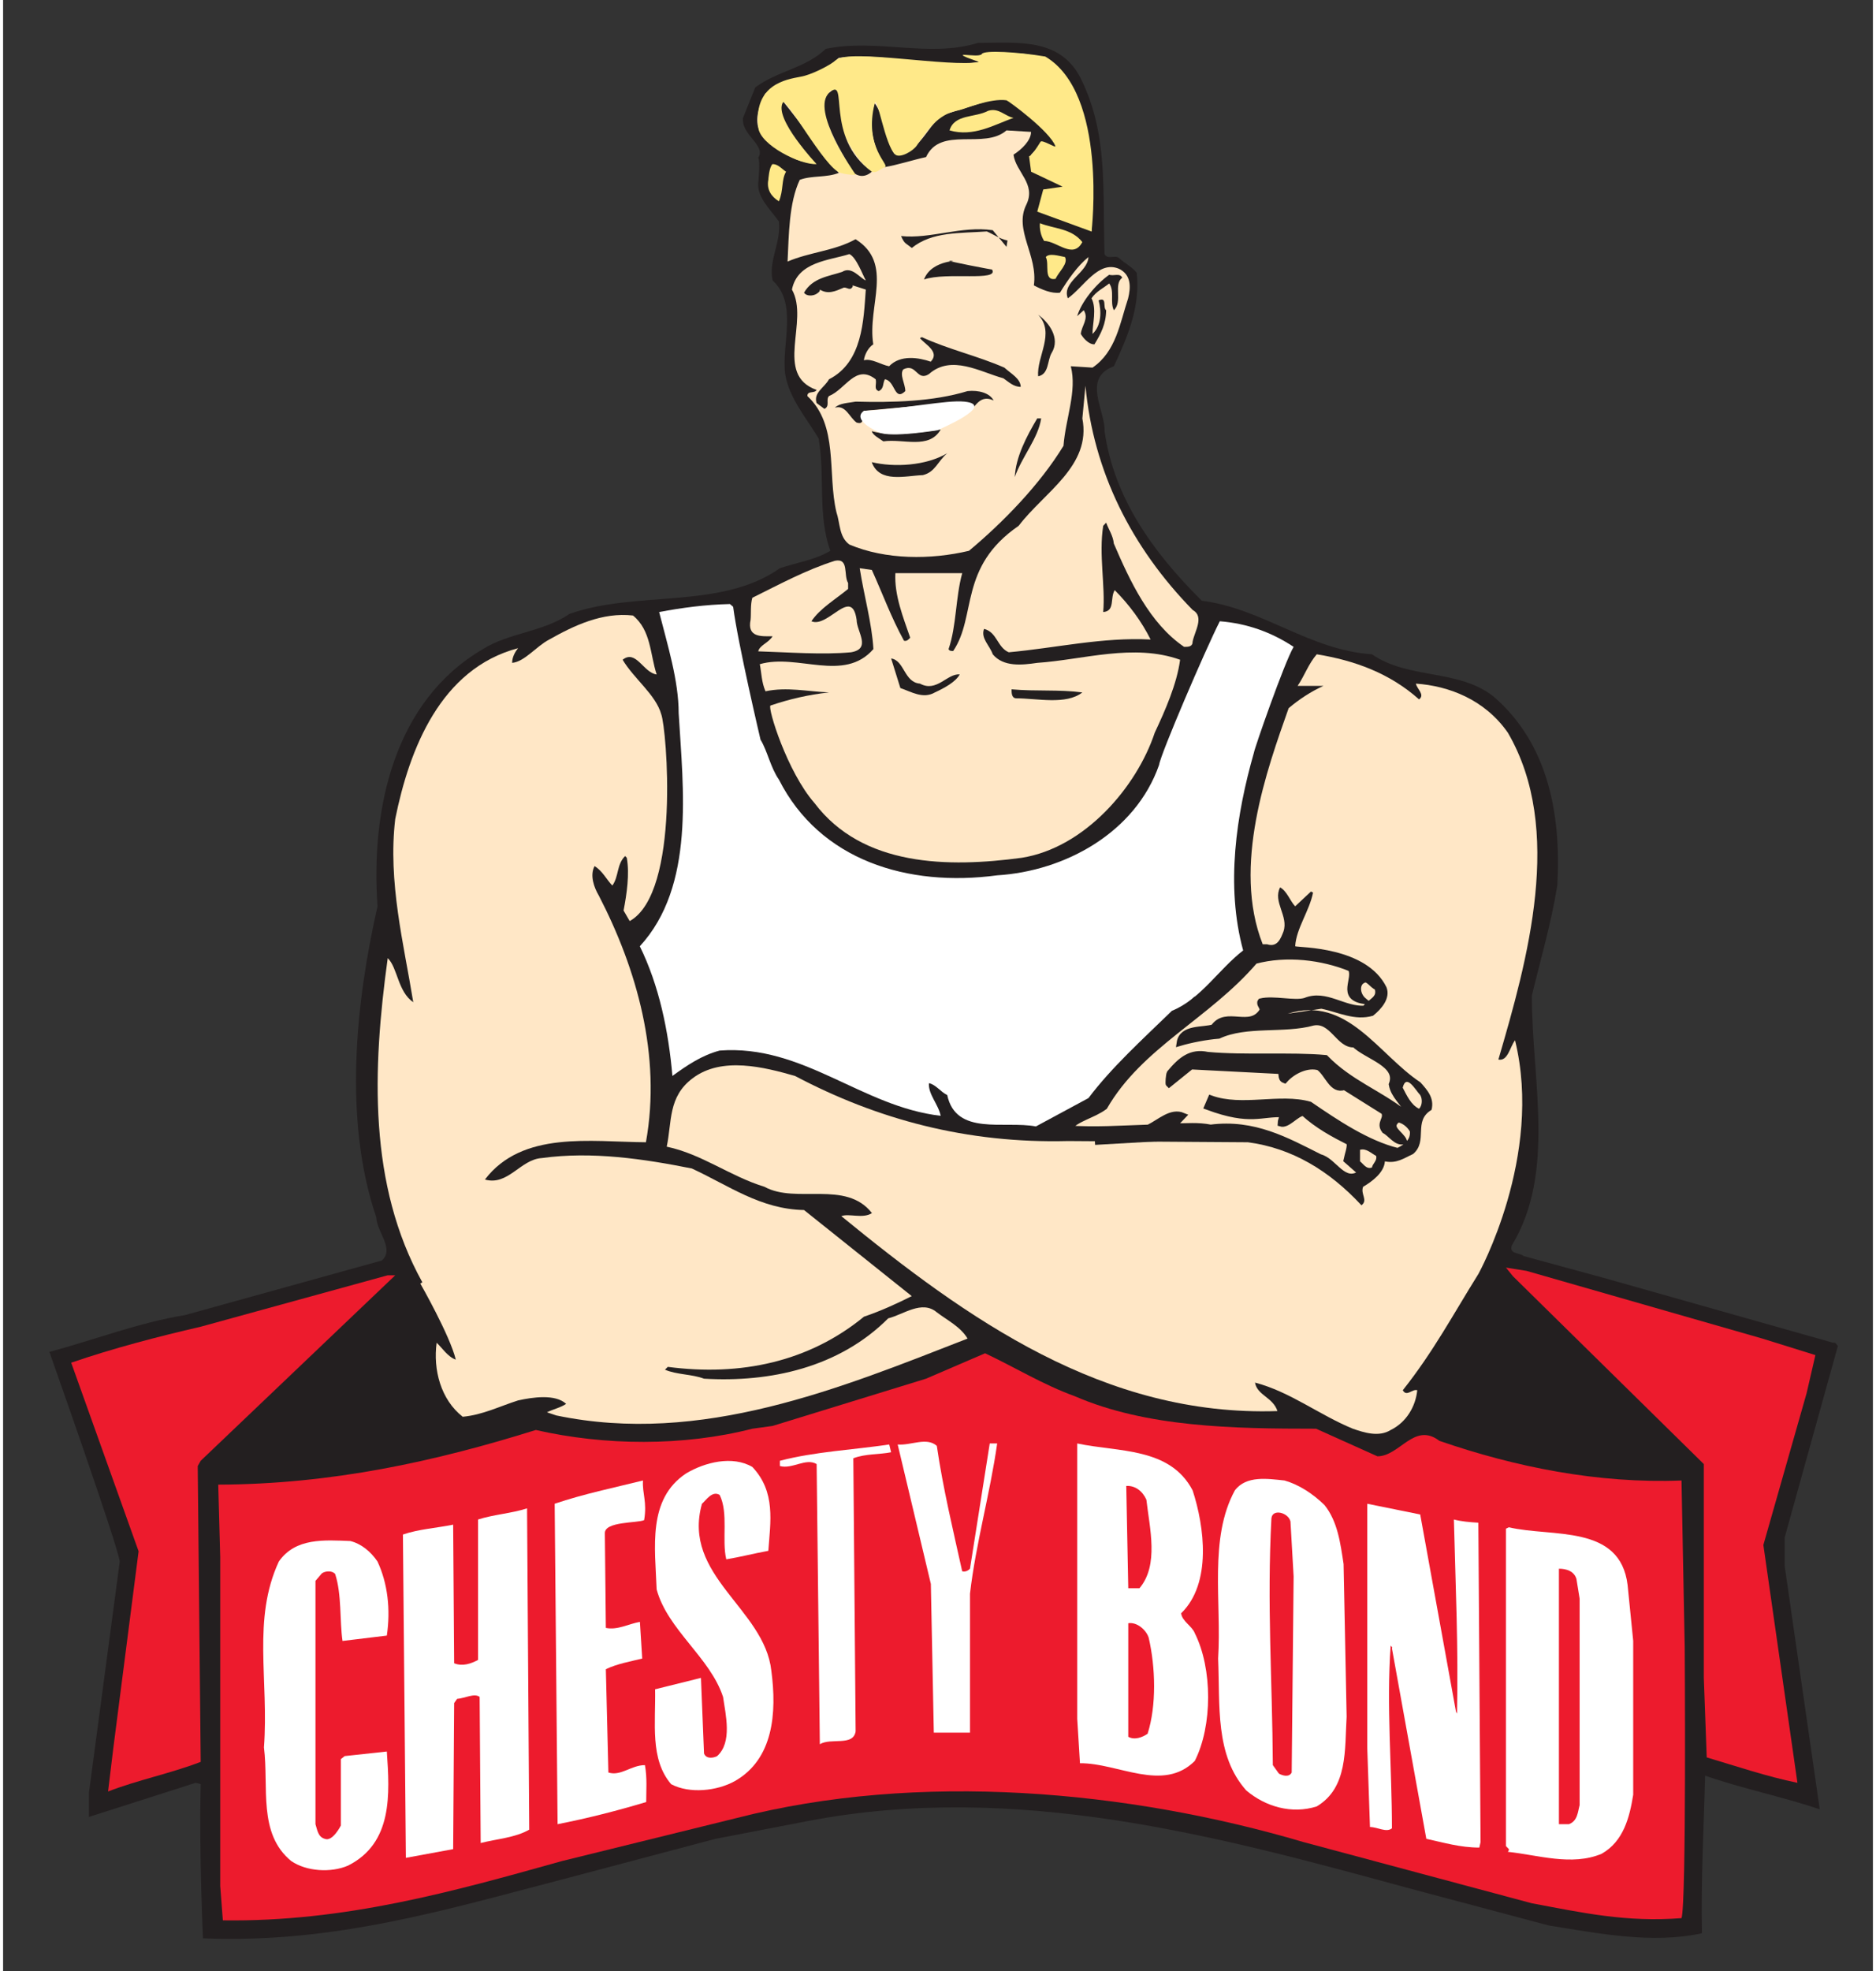
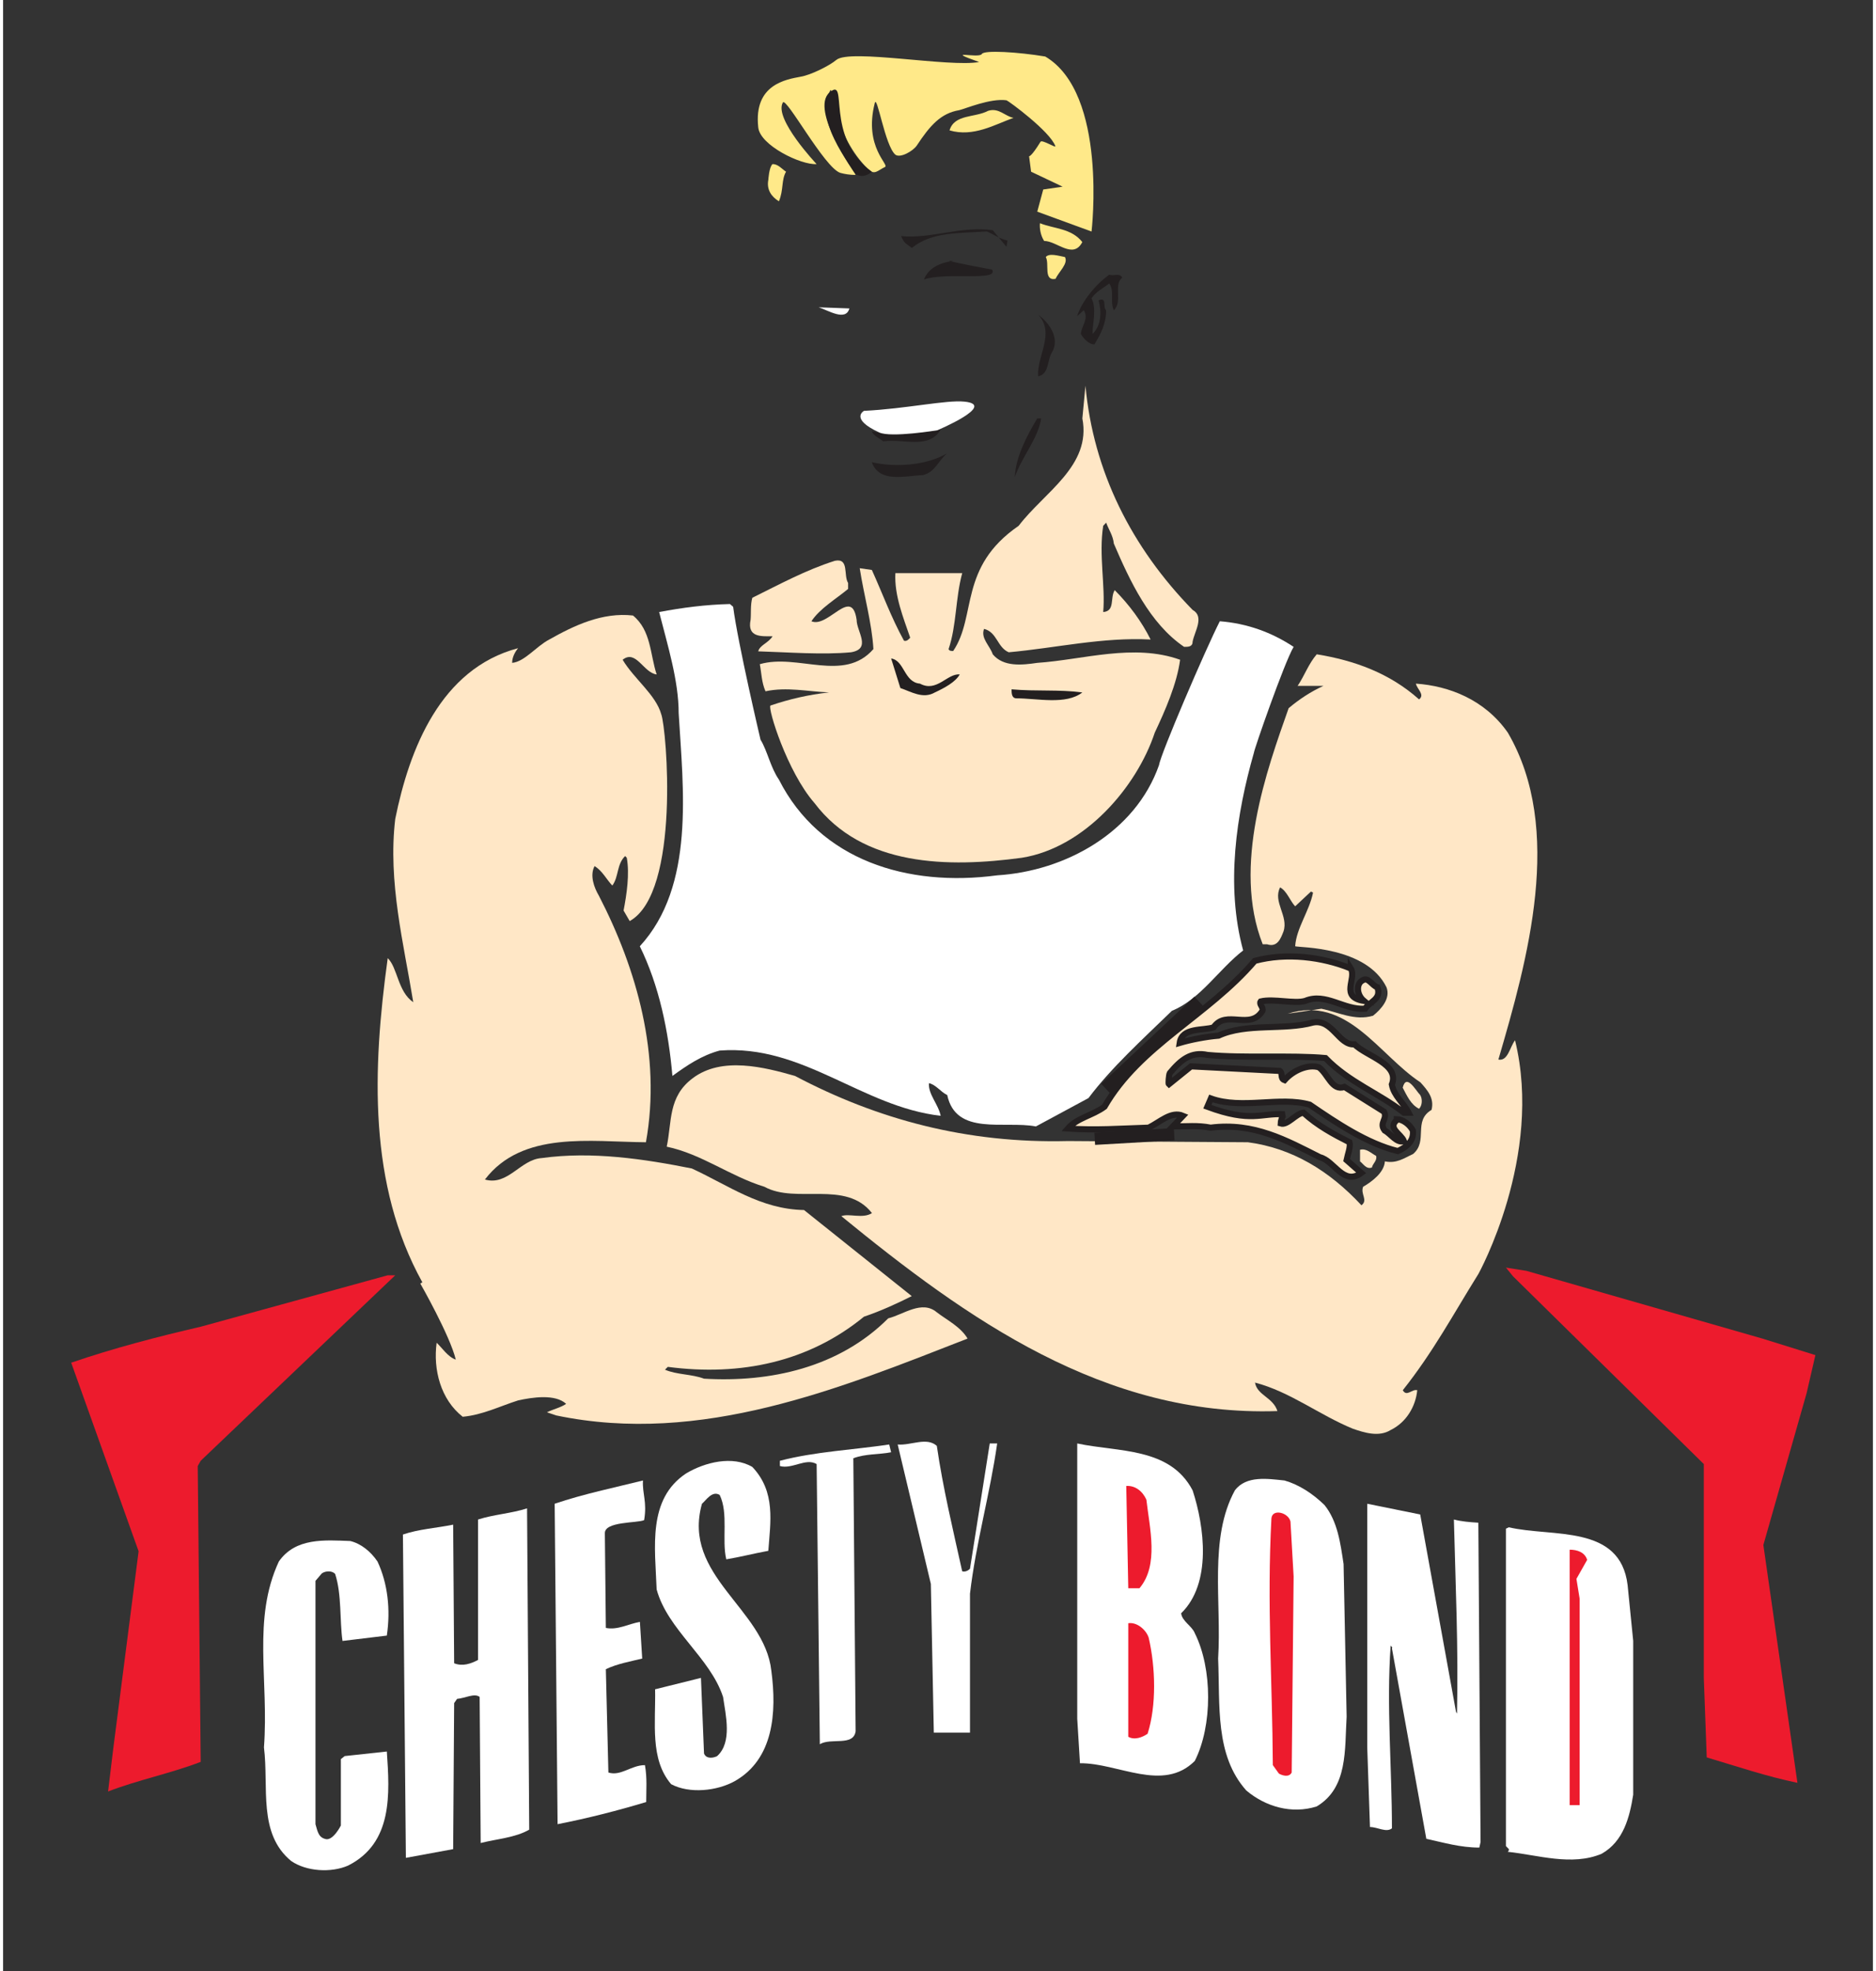
<svg xmlns="http://www.w3.org/2000/svg" enable-background="new 0 0 39.75 41.875" height="324.037" viewBox="0 0 39.75 41.875" width="308.607">
  <rect x="0" y="0" width="39.75" height="41.875" fill="#333333" stroke="none" />
  <clipPath id="a">
-     <path d="m.98.905v40.288h38.025v-40.288" />
-   </clipPath>
+     </clipPath>
  <clipPath id="b">
    <path d="m.98.905v40.288h38.025v-40.288" />
  </clipPath>
  <path clip-path="url(#a)" d="m19.934 30.519c.211.743.226 1.54.474 2.275h.03c.179-.739.275-1.521.416-2.275h.433c-.021 1.22-.431 2.46-.629 3.688l.045 3.046h-1.048l-.055-3.108c-.24-.927-.393-1.895-.695-2.801l-.632.045v5.962l-1.064.176-.062-5.957c-.244-.046-.521.052-.769.094-.066-.238 0-.486-.02-.745 1.138-.271 2.355-.369 3.576-.4" fill="#fff" />
  <path clip-path="url(#a)" d="m22.912 1.67c.576 1.17.461 2.314.503 3.728.063.127.229.01.308.085.129.116.278.188.377.313.08.733-.203 1.375-.486 1.985-.687.256-.178.948-.198 1.38.198 1.404 1.013 2.558 2.067 3.602 1.3.165 2.281 1.047 3.617 1.138.772.537 1.84.306 2.586.898 1.16.996 1.439 2.504 1.355 4.007-.13.812-.355 1.568-.542 2.35 0 1.792.515 3.755-.426 5.305-.056.191.151.144.25.224l1.807.493 4.771 1.349c.061-.014.067.033.104.069l-1.131 4.069v.605l.745 5.169c-.803-.269-1.654-.441-2.436-.714-.029 1.147-.09 2.167-.068 3.348-1.068.233-2.213 0-3.256-.165l-3.041-.809c-3.987-1.087-8.293-2.259-12.72-1.408l-1.954.376-3.197.847c-2.49.644-4.887 1.383-7.698 1.267 0 0-.085-1.811-.048-3.276-.035-.012-.108-.028-.108-.028l-2.268.725v-.514l.655-4.912c-.038-.335-1.472-4.386-1.472-4.386 0-.039-.027-.053-.028-.066.958-.257 1.92-.629 2.883-.783l4.189-1.161c.274-.252-.106-.597-.12-.922-.698-2.054-.439-4.551.028-6.603-.147-2.064.35-4.358 2.235-5.461.56-.354 1.279-.363 1.843-.75 1.417-.506 3.22-.086 4.476-.972.356-.12.752-.177 1.072-.37-.272-.754-.111-1.566-.248-2.387-.272-.447-.631-.864-.712-1.368-.084-.631.277-1.492-.268-1.989-.09-.433.184-.796.135-1.252-.177-.249-.462-.508-.44-.815 0 0 .049-.482 0-.539.175-.266-.37-.487-.323-.848l.26-.647c.473-.353 1.067-.404 1.499-.819 1.078-.226 2.195.195 3.236-.127.836 0 1.744-.12 2.187.759" fill="#231f20" />
  <path d="m37.4 28.439 1.127.351-.187.81-.919 3.224.724 5.053c-.656-.135-1.289-.35-1.928-.54l-.062-1.69v-4.542l-4.055-3.988-.151-.186.438.07z" fill="#ed1b2d" />
  <path d="m2.344 37.136.537-4.178-1.433-4.007c.896-.307 1.843-.554 2.753-.764l3.976-1.093h.16l-4.136 3.941-.063.112.063 6.285c-.65.249-1.336.384-1.969.629z" fill="#ed1b2d" />
-   <path d="m22.782 29.663c1.526.661 3.368.691 5.131.691l1.303.586c.478 0 .782-.737 1.319-.328 1.605.554 3.367.912 5.146.842l.068 3.535s.038 5.466-.068 5.763c-1.175.093-2.117-.117-3.183-.316l-4.854-1.3c-3.707-1.096-8.174-1.511-12.069-.506l-3.689.908c-2.313.647-4.624 1.298-7.214 1.261l-.056-.731v-6.991l-.042-1.535c2.411-.008 4.614-.492 6.751-1.161 1.468.334 3.134.349 4.603-.027l.43-.059 3.263-1.004 1.255-.54c.649.307 1.235.669 1.906.912" fill="#ed1b2d" />
  <g fill="#fff">
    <path d="m19.85 30.719c.131.903.348 1.797.539 2.663.049.017.115 0 .166-.054l.42-2.661h.158c-.152 1.072-.453 2.118-.578 3.191v2.953h-.769l-.063-3.16-.705-2.962c.279.026.616-.166.832.03" />
    <path d="m18.878 30.854c-.249.051-.542.028-.803.128l.049 5.801c-.049.325-.524.13-.761.274l-.068-5.952c-.229-.137-.518.114-.781.042v-.112c.752-.196 1.561-.232 2.324-.346z" />
    <path d="m25.273 31.976c.055.642.242 1.516-.404 1.921-.1.117-.365 0-.314.215.836.484.961 1.432.879 2.317-.062.289-.154.587-.451.758-.678.201-1.301-.148-1.973-.157l-.066-6.048.041-.156c.845.176 2.014.114 2.288 1.15" />
    <path d="m15.891 31.325c.245.339.316.753.292 1.223-.227.08-.521.097-.695.054-.058-.447.147-1.013-.23-1.34-.147-.017-.276.021-.401.082-.334.396-.14 1.027-.153 1.521.329.921 1.286 1.58 1.479 2.559.129.749-.021 1.464-.608 1.927-.362.134-.84.374-1.253.15-.323-.403-.393-.964-.316-1.507.245-.03.488-.198.698-.105.049.566-.147 1.141.197 1.572.228.04.459-.029.57-.253.496-1.577-.8-2.496-1.416-3.688-.161-.8-.084-1.714.649-2.176.355-.082.858-.342 1.187-.019" />
    <path d="m28.154 32.351c.365 1.29.213 2.831.244 4.232-.062.525-.049 1.159-.6 1.394-.542.021-1.128-.11-1.456-.613-.317-.544-.323-1.233-.356-1.901-.027-1.203-.129-2.526.228-3.601.216-.304.568-.37.908-.292.398.094.823.387 1.032.781" />
    <path d="m13.484 31.82-.784.156c-.053.916-.053 1.921 0 2.792.238.056.471-.083.718-.13v.156l-.683.164-.035 2.919c.238-.024.538-.08.784-.196.032.044.082.085.057.135l-.057.061-1.537.368-.061-6.199.061-.07c.532-.066 1.028-.219 1.537-.34z" />
    <path d="m30.939 37.658c-.013.053.035.084.065.121h.096v-1.89l-.095-3.411h.195l.054 1.042v5.236c-.279.028-.587-.082-.891-.126l-.928-5.338c-.043-.022-.063-.074-.127-.063l-.062.099c.082 1.63.082 3.32.126 5.051h-.183l-.071-4.267.048-2.002.867.173z" />
    <path d="m11.073 38.439c-.248.123-.516.152-.767.229-.028-1.043-.049-2.171-.063-3.137-.242-.068-.489.074-.74.116l-.046 3.197-.737.137-.069-6.27.764-.135.042 2.955c.262.045.513-.098.771-.13l.015-3.009c.259-.063.51-.142.764-.153z" />
    <path d="m34.195 33.204c.199.361.277.777.291 1.229l-.035 3.655c-.074.319-.202.655-.527.852-.554.179-1.211.072-1.759-.021l-.065-3.542v-2.732c.712.14 1.629-.097 2.095.559" />
    <path d="m7.688 33.055c.272.327.377.749.335 1.22-.21.083-.453.083-.695.121-.112-.499.165-1.192-.323-1.48-.201-.037-.364.076-.454.2l-.089.376.089 5.489c.09.111.159.24.316.24.186 0 .327-.139.395-.281l-.02-.021.069-.075.022-1.383.719-.087c.062.714-.106 1.438-.741 1.782-.376.149-.9.149-1.187-.13-.578-.791-.425-1.901-.451-2.932.06-1.104-.212-2.35.607-3.115.396-.155 1.048-.239 1.408.076" />
    <path d="m24.305 34.145c.45.69.299 1.707.25 2.534-.051.155-.16.337-.326.378l-.437-.027-.026-3.067c.201.018.39.077.539.182" />
    <path d="m15.52 12.891c.101.782.582 2.824.582 2.824.147.238.21.587.391.848.87 1.715 2.734 2.29 4.64 2.034 1.441-.089 2.938-.906 3.442-2.346.028-.221.989-2.461 1.291-3.052.579.046 1.097.232 1.569.544-.201.34-.844 2.192-.844 2.248-.375 1.312-.605 2.823-.229 4.202-.523.405-.907 1.037-1.514 1.282-.633.614-1.281 1.2-1.775 1.855l-1.117.602c-.671-.128-1.698.209-1.885-.667-.139-.065-.243-.224-.389-.252-.017.237.2.446.25.693-1.682-.193-2.92-1.521-4.7-1.386-.383.103-.691.313-1.003.539-.084-.959-.282-1.917-.693-2.755 1.179-1.281.921-3.346.826-4.951 0-.694-.237-1.448-.415-2.15.496-.093.98-.157 1.504-.17z" />
  </g>
  <path d="m25.288 12.958c.258.143.04.459 0 .673 0 .112-.093.112-.181.112-.733-.498-1.152-1.399-1.494-2.194-.016-.171-.114-.305-.163-.445l-.063.067c-.097.612.049 1.287 0 1.832.258-.019.141-.303.245-.465.306.308.569.661.763 1.049-1.021-.054-2.02.181-3.016.271-.246-.104-.246-.427-.525-.497-.076.198.121.352.185.54.228.272.618.23.946.182.979-.066 2.048-.42 3.037-.066-.069.516-.319 1.081-.539 1.549-.383 1.155-1.49 2.445-2.826 2.658-1.557.21-3.383.194-4.408-1.163-.583-.666-.999-2.02-.936-2.071.395-.135.807-.231 1.246-.279-.46-.019-.897-.121-1.351-.024-.084-.19-.084-.385-.121-.576.803-.234 1.788.4 2.415-.321-.033-.559-.2-1.131-.291-1.718l.258.037c.228.503.413 1.015.683 1.503.056.019.097-.025.132-.064-.145-.424-.34-.899-.315-1.371h1.421c-.144.523-.12 1.119-.29 1.613.014.041.06.041.098.041.505-.745.111-1.779 1.392-2.66.543-.714 1.55-1.273 1.354-2.281l.066-.694c.168 1.824.98 3.434 2.278 4.762" fill="#ffe7c6" />
-   <path d="m17.715 2.169c-.072.601.36.989.654 1.434-.096 0-.245.018-.343-.054-.293-.487-.76-1.017-.44-1.632.098.042.098.166.129.252" fill="#fff" />
  <path d="m17.991 6.553c-.077.283-.453.038-.653-.024z" fill="#fff" />
  <path clip-path="url(#b)" d="m11.97 26.802c-.638.159-1.11-.206-1.531-.523l.035-.127c.502.225 1 .444 1.496.65" fill="#fff" />
-   <path clip-path="url(#b)" d="m22.637 1.792c.326.416.391.978.438 1.471.104.265.048.703.064 1.038-.049-.014-.094-.041-.164-.024 0 .153.178.335.164.554v.088c-.275-.422-1.244-.102-1.029-.805.037-.009.022-.062.022-.088.181-.028.392.054.536-.06-.273-.252-.939-.124-.814-.68l.256-.265.33.179v-.086c-.455-.446-.851-1.271-1.586-.945l-.894.28c-.342.269-.515.87-1.017.814-.167-.336-.197-.764-.413-1.07-.176.475.006 1.007.216 1.356.267-.044.595-.151.875-.212.311-.669 1.232-.15 1.71-.567l.522.032c0 .181-.197.372-.373.484.051.372.485.618.275 1.057-.275.544.249 1.079.158 1.72.168.089.377.179.555.155.168-.275.377-.573.605-.757-.014.335-.574.528-.438.877.338-.236.648-.813 1.086-.628.268.128.252.4.196.628-.173.519-.255 1.132-.757 1.472l-.462-.029c.137.528-.112 1.116-.155 1.69-.5.82-1.277 1.62-2.009 2.231-.812.193-1.772.193-2.543-.133-.222-.163-.195-.453-.276-.69-.196-.831.054-1.838-.617-2.465 0-.122.15-.046.196-.13-.916-.325-.147-1.466-.524-2.132.119-.595.798-.618 1.221-.754.147.066.282.44.349.56-.118-.043-.298-.313-.502-.182-.291.097-.629.125-.811.442.057.083.196.07.267.024.037-.024.078-.054.069-.09.175.108.329.036.511-.042.071-.008.133.078.187-.021v-.026l.279.089c-.047.652-.067 1.543-.782 1.906-.097.179-.335.281-.264.505l.167.124c.125-.059.023-.196.097-.273.356-.144.566-.69.992-.356.028.095-.049.212.065.251.117-.052.081-.166.131-.251.222.03.197.482.434.251 0-.156-.128-.35-.042-.462.284-.14.286.267.545.1.476-.422 1.094-.043 1.582.09.113.077.215.182.369.182-.007-.177-.195-.271-.349-.409-.579-.252-1.187-.387-1.752-.647l-.042.018c.101.135.433.289.23.503-.252-.087-.646-.154-.885.097-.176-.032-.37-.172-.537-.127.018-.129.097-.273.2-.338-.132-.823.447-1.717-.377-2.234-.44.247-.977.274-1.445.475.028-.563.028-1.247.259-1.736.252-.097.572-.042.831-.149-.431-.498-.782-1.024-1.192-1.526h-.063c-.063.522.473.861.67 1.304-.442.013-.852-.416-1.131-.75-.063-.251.049-.492.154-.713.256-.102.472-.317.758-.317-.025.019-.046.034-.027.057.285-.038.572-.284.831-.498 1.024-.125 1.981.247 2.98.089-.042-.103-.194-.066-.286-.115.744-.041 1.797-.314 2.176.589" fill="#ffe7c6" />
  <path d="m16.645 3.648c-.103.173-.05.39-.152.629-.161-.098-.265-.251-.225-.456 0 0 .015-.272.09-.335.12 0 .198.105.287.162" fill="#ffe989" />
  <path d="m22.943 5.143c-.197.375-.539-.024-.812-.024-.077-.12-.099-.271-.089-.377.301.121.669.106.901.401" fill="#ffe989" />
  <path d="m21.331 5.245.021-.135c-.168-.037-.295-.13-.439-.193-.575.042-1.162 0-1.595.351-.137-.111-.153-.083-.228-.253.615.067 1.285-.221 1.949-.124z" fill="#231f20" />
  <path d="m22.574 5.461c.076.14-.135.315-.199.463-.266.052-.126-.323-.209-.463.072-.09.273-.025.408 0" fill="#ffe989" />
  <path d="m23.792 5.901c-.194.136.015.512-.179.69-.086-.178.019-.403-.098-.569-.129.103-.274.166-.377.316.116.215.021.544.021.757.193-.179.193-.486.13-.714.188-.08.083.148.16.21 0 .283-.112.504-.249.725-.127 0-.238-.135-.289-.221.015-.175.178-.323.062-.504l-.14.127c.092-.305.386-.67.681-.88.099.031.23-.044.278.063" fill="#231f20" />
  <path d="m19.577 5.938c.173-.455.86-.378.536-.4-.063.007.963.204.91.187.161.264-.962.046-1.446.213" fill="#231f20" />
  <path d="m22.291 7.498c-.096.163-.053.449-.286.497-.039-.418.37-.917 0-1.308.218.156.481.494.286.811" fill="#231f20" />
-   <path d="m21.057 8.508c-.344-.158-.399.232-.649.335-.033-.08.056-.182.03-.31-.666.063-1.419.128-2.137.196-.079.062.053.312-.156.249-.154-.11-.231-.382-.461-.317.099-.098.28-.098.44-.128.781.021 1.647 0 2.38-.224.237-.025.471.041.553.199" fill="#231f20" />
  <path d="m22.068 8.89c-.063.425-.412.815-.56 1.246.017-.419.247-.861.476-1.246z" fill="#231f20" />
  <path d="m19.932 9.126c-.248.429-.793.189-1.219.251-.084-.062-.224-.13-.245-.216.475.129 1.003.021 1.464-.035" fill="#231f20" />
  <path d="m20.072 9.629c-.203.168-.252.4-.518.465-.375.014-.926.176-1.087-.275.476.113 1.151.079 1.605-.19" fill="#231f20" />
  <path d="m17.964 12.386v.126c-.265.22-.601.416-.78.687.354.153.858-.75.961-.031 0 .249.323.616-.119.69-.607.057-1.319 0-1.973-.02.033-.133.215-.175.305-.32-.235 0-.545.03-.467-.35.013-.124-.007-.322.037-.468.584-.288 1.138-.591 1.756-.786.307-.061.177.307.28.472" fill="#ffe7c6" />
  <path d="m13.894 14.329c-.279-.033-.439-.539-.723-.312.241.405.705.742.821 1.159.113.296.414 3.788-.671 4.393l-.13-.224c.068-.353.13-.782.068-1.121l-.035-.037c-.182.177-.133.44-.272.627-.119-.12-.21-.313-.378-.413-.104.196-.013.452.093.631.801 1.549 1.332 3.391.999 5.236-1.175-.008-2.627-.25-3.423.792.491.14.755-.428 1.208-.456 1.068-.148 2.177.019 3.19.221.784.361 1.461.866 2.386.883l2.29 1.829c-.304.153-.655.315-1.016.437-1.168.958-2.618 1.27-4.17 1.066l-.06.06c.251.109.57.092.83.191 1.401.083 2.868-.233 3.916-1.282.327-.082.717-.395 1.033-.128.223.17.504.306.654.558-2.708 1.056-5.66 2.276-8.744 1.633l-.198-.067c.126-.063.293-.1.408-.179-.231-.214-.715-.141-1.022-.073-.391.124-.753.308-1.177.347-.47-.368-.631-1.005-.554-1.573.114.107.24.303.407.359-.125-.516-.754-1.616-.754-1.616l.043-.027c-1.148-2.07-1.064-4.512-.736-6.887.212.205.212.711.543.937-.199-1.231-.543-2.553-.383-3.895.301-1.487.964-3.191 2.611-3.627-.07.087-.126.195-.126.312.265-.024.51-.35.789-.496.53-.299 1.131-.584 1.78-.51.387.317.362.824.503 1.252" fill="#ffe7c6" />
  <path d="m19.492 14.524c.357.195.58-.222.845-.195-.091.163-.328.289-.528.382-.254.148-.512-.019-.734-.093l-.196-.628c.285.041.272.507.613.534" fill="#231f20" />
  <path d="m22.943 14.711c-.346.271-.959.125-1.412.125-.092-.009-.092-.117-.092-.191.527.047.999 0 1.504.066" fill="#231f20" />
  <path d="m30.126 23.265c.048.078.048.218-.024.291-.174-.082-.265-.291-.348-.448.078-.31.273.054.372.157" fill="#ffe7c6" />
  <path d="m29.189 24.558c.026.102-.071.158-.09.247-.121.042-.182-.079-.252-.131v-.246c.133-.037.236.074.342.13" fill="#ffe7c6" />
  <path d="m25.288 31.664c.252.77.41 1.977-.244 2.611.019.17.235.274.29.423.378.752.378 1.968 0 2.714-.677.676-1.632.041-2.441.049l-.058-.944v-5.85c.869.187 1.97.075 2.453.997" fill="#fff" />
  <path d="m15.928 31.166c.502.531.384 1.168.34 1.782-.328.061-.585.129-.894.181-.099-.418.051-.974-.14-1.368-.158-.097-.286.108-.377.188-.43 1.531 1.329 2.224 1.475 3.546.119.894.046 1.88-.777 2.346-.374.209-.962.274-1.353.065-.455-.531-.326-1.303-.341-2.016l.975-.242.065 1.606c.047.121.196.098.278.056.328-.293.181-.88.127-1.257-.273-.838-1.179-1.426-1.412-2.284-.033-.889-.2-1.92.629-2.467.397-.236.984-.383 1.405-.136" fill="#fff" />
  <path d="m24.42 31.454c.176.69.251 1.662-.066 2.314-.137.129-.363.153-.562.09-.028-1.034-.028-1.738-.069-2.781.306-.027.558.131.697.377" fill="#fff" />
  <path d="m28.092 31.976c.279.349.338.809.405 1.253l.065 3.241c-.043.699.031 1.513-.637 1.909-.531.168-1.088.005-1.496-.339-.67-.75-.556-1.806-.599-2.803.077-1.197-.201-2.554.356-3.573.242-.321.699-.247 1.056-.21.308.088.601.28.85.522" fill="#fff" />
  <path d="m13.603 31.454c-.016.285.091.452.025.842-.144.066-.844.024-.835.28l.021 2.01c.249.052.487-.088.724-.128l.049.779c-.266.066-.524.108-.773.226l.054 2.195c.265.084.483-.157.777-.157.049.278.027.518.027.784-.609.183-1.241.345-1.884.471l-.062-6.808c.618-.209 1.249-.338 1.877-.494" fill="#fff" />
  <path d="m24.305 31.862c.069.607.271 1.389-.148 1.882h-.237l-.043-2.174c.193-.012.348.113.428.292" fill="#ed1b2d" />
  <path d="m27.486 31.948.063.403-.03 5.374c-.057.196-.32.115-.455.091-.198-.091-.198-.331-.227-.512l-.064-4.593c.146-.305-.182-.863.291-1.047.179 0 .386.097.422.284" fill="#fff" />
  <path d="m30.887 36.369.021.037c.031-1.386-.03-2.701-.066-4.123.163.042.329.056.52.068l.047 6.785-.026.117c-.407 0-.756-.106-1.127-.186l-.731-4.047c.021-.031-.02-.034-.027-.062-.092 1.287.027 2.588.027 3.886-.119.096-.308-.028-.467-.028l-.058-1.691v-5.177l1.126.228z" fill="#fff" />
  <path d="m11.185 38.872c-.297.172-.683.195-1.032.284l-.022-3.104c-.111-.086-.311.028-.48.042l-.062.089-.021 3.103-1.005.185-.063-6.869c.329-.114.717-.138 1.068-.21l.021 2.945c.18.073.361.008.508-.071v-2.983c.33-.107.705-.128 1.042-.237z" fill="#fff" />
  <path d="m27.368 32.325.067 1.167-.041 4.166c-.054.108-.195.067-.272.023l-.129-.18c-.011-1.828-.127-3.407-.03-5.242.019-.213.361-.125.405.066" fill="#ed1b2d" />
  <path d="m34.535 33.675.119 1.186v3.269c-.076.474-.203.989-.67 1.254-.633.268-1.366.024-1.996-.041.007-.01.029-.027.023-.057l-.063-.065v-6.743l.063-.03c.919.217 2.366-.072 2.524 1.227" fill="#fff" />
  <path d="m7.96 33.176c.217.465.28 1.019.198 1.573l-.942.114c-.063-.43-.014-.984-.156-1.421-.055-.073-.202-.073-.284-.014l-.135.158v5.17c.038.116.051.27.198.311.166.069.342-.283.342-.283v-1.41l.081-.065.896-.097c.062.902.13 1.944-.825 2.424-.363.157-.885.125-1.209-.098-.711-.586-.472-1.561-.578-2.413.106-1.436-.252-2.725.316-3.949.354-.511.977-.456 1.519-.436.224.054.432.218.579.436" fill="#fff" />
  <path d="m33.58 33.129.062.363-.039 5.138c-.023.186-.233.214-.367.289l-.286-.047v-6.048c.239.017.497.082.63.305" fill="#fff" />
-   <path d="m33.447 33.544.068.419v4.389c-.039.139-.041.336-.228.404h-.212v-5.428c.161 0 .323.054.372.216" fill="#ed1b2d" />
+   <path d="m33.447 33.544.068.419v4.389h-.212v-5.428c.161 0 .323.054.372.216" fill="#ed1b2d" />
  <path d="m24.354 34.794c.146.63.168 1.44-.023 2.04-.113.079-.279.14-.411.065v-2.413c.196-.028.385.152.434.308" fill="#ed1b2d" />
  <path d="m17.294 3.486s-.916-.968-.717-1.308c.068-.13.884 1.383 1.219 1.494.1.028.211.044.315.044.111 0-.927-1.068-.525-1.799.057-.085.057.948.812 1.686.132.121.196.018.348-.054.111-.042-.454-.417-.216-1.356.048-.21.216.902.438 1.093.106.079.373-.075.454-.191.282-.427.51-.688.903-.754.126-.028.661-.258 1.006-.21.048.015.927.662 1.038.973.025.054-.28-.144-.314-.093-.201.328-.244.308-.244.308l.043.329.67.318-.412.06-.127.471 1.154.422s.35-2.932-.984-3.718c-.575-.096-1.301-.14-1.348-.054-.058.105-.847-.109-.058.171-.636.116-2.742-.284-3.034-.046-.147.125-.547.324-.761.358-.309.059-.998.162-.901 1.07.028.386.92.814 1.241.786" fill="#ffe989" />
  <path d="m21.48 2.504c-.404.144-.851.414-1.36.266.104-.349.541-.266.819-.415.228-.074.362.117.541.149" fill="#ffe989" />
  <path d="m18.111 3.69s-.964-1.358-.543-1.725c.423-.359-.122.945.9 1.683-.195.173-.357.042-.357.042" fill="#231f20" />
  <path d="m18.301 8.729s-.31.168.328.46c.252.114 1.232-.048 1.232-.048s1.277-.538.576-.608c-.384-.04-1.237.151-2.136.196" fill="#fff" />
  <path d="m28.65 20.575c.133.218-.244.605.279.69-.164-.137-.164-.376-.021-.44.11-.074.198.117.307.15.093.255-.159.301-.262.456-.457.03-.832-.349-1.272-.166-.231.068-.666-.054-.945.011-.045.057.06.117.037.199-.261.425-.773-.036-1.039.351-.219.074-.672-.005-.721.331.223-.066.547-.131.826-.154.59-.274 1.395-.107 2.008-.279.414-.081.551.493.881.463.267.262.965.417.795.854.043.241.252.391.357.599h-.1c-.537-.419-1.157-.637-1.668-1.161-.723-.066-1.717.007-2.506-.066-.351-.075-.563.098-.803.385-.02.034-.035.226-.02.238l.472-.381 1.886.097c.072.052 0 .158.101.196.181-.205.493-.344.729-.273.196.139.28.514.545.417l.84.526c.084.16-.113.233.015.4.132.07.258.279.409.224-.062-.154-.355-.271-.151-.447v-.017c.132.003.272.112.341.24.027.224-.134.353-.32.438-.65-.159-1.301-.596-1.873-.987-.635-.181-1.435.107-2.101-.131l-.075.175c.939.347 1.135.128 1.642.16-.052.021-.084.163-.084.196.146.047.327-.214.485-.229.301.276.644.459.979.628.026.103-.036.25-.062.378l.312.274c-.377.28-.572-.26-.88-.334-.712-.358-1.402-.746-2.322-.628-.281-.054-.498-.026-.803-.026l.215-.226c-.252-.106-.488.134-.73.252-.588.018-1.131.06-1.717.018.198-.228.523-.275.778-.463.754-1.306 2.192-1.925 3.196-3.099.672-.18 1.433-.086 2.04.161" fill="#ffe7c6" />
  <path d="m28.65 20.575c.133.218-.244.605.279.69-.164-.137-.164-.376-.021-.44.11-.074.198.117.307.15.093.255-.159.301-.262.456-.457.03-.832-.349-1.272-.166-.231.068-.666-.054-.945.011-.045.057.06.117.037.199-.261.425-.773-.036-1.039.351-.219.074-.672-.005-.721.331.223-.066.547-.131.826-.154.59-.274 1.395-.107 2.008-.279.414-.081.551.493.881.463.267.262.965.417.795.854.043.241.252.391.357.599h-.1c-.537-.419-1.157-.637-1.668-1.161-.723-.066-1.717.007-2.506-.066-.351-.075-.563.098-.803.385-.02.034-.035.226-.02.238l.472-.381 1.886.097c.072.052 0 .158.101.196.181-.205.493-.344.729-.273.196.139.28.514.545.417l.84.526c.084.16-.113.233.015.4.132.07.258.279.409.224-.062-.154-.355-.271-.151-.447v-.017c.132.003.272.112.341.24.027.224-.134.353-.32.438-.65-.159-1.301-.596-1.873-.987-.635-.181-1.435.107-2.101-.131l-.075.175c.939.347 1.135.128 1.642.16-.052.021-.084.163-.084.196.146.047.327-.214.485-.229.301.276.644.459.979.628.026.103-.036.25-.062.378l.312.274c-.377.28-.572-.26-.88-.334-.712-.358-1.402-.746-2.322-.628-.281-.054-.498-.026-.803-.026l.215-.226c-.252-.106-.488.134-.73.252-.588.018-1.131.06-1.717.018.198-.228.523-.275.778-.463.754-1.306 2.192-1.925 3.196-3.099.672-.18 1.433-.086 2.04.161z" fill="none" stroke="#231f20" stroke-width=".13" />
  <path d="m22.291 27.503c.652.471 1.348.867 2.014 1.317-1.654-.409-2.953-1.819-4.371-2.852.878.28 1.627.977 2.357 1.535" fill="#231f20" />
  <path d="m28.471 27.588c-.658.026-1.277-.392-1.859-.683-.151-.167-.461-.22-.527-.416.911.065 1.581.731 2.386 1.099" fill="#231f20" />
  <path d="m30.102 14.859c.129-.1-.041-.214-.068-.335.697.048 1.461.335 1.955 1.042 1.199 2.056.42 4.823-.201 6.945.201.041.244-.266.354-.41.606 2.47-.779 4.965-.779 4.965-.538.861-.959 1.655-1.607 2.47.083.149.195-.031.307 0-.033.341-.229.681-.564.845-.252.157-.564.056-.805-.027-.715-.293-1.332-.785-2.08-.98.046.271.382.311.477.605-3.688.123-6.605-1.963-9.271-4.141.161-.065.456.062.651-.065-.554-.711-1.612-.187-2.285-.559-.73-.223-1.332-.696-2.078-.852.113-.534.026-1.059.549-1.452.621-.473 1.532-.235 2.178-.051 1.746.922 3.65 1.438 5.805 1.383l3.823.026c.935.123 1.729.602 2.414 1.339.146-.109-.026-.237.035-.393.19-.11.448-.303.463-.54.251.052.409-.07.599-.156.327-.276-.008-.7.393-.938.063-.25-.086-.418-.237-.585-.894-.592-1.56-1.855-2.821-1.458l.717-.106c.35.071.707.264 1.097.149.177-.141.378-.369.286-.605-.426-.871-1.854-.84-1.941-.871.023-.381.301-.745.38-1.14l-.044-.023-.336.314c-.104-.105-.174-.323-.32-.402-.16.306.182.608.072.935-.056.144-.127.347-.349.274h-.093c-.656-1.661.093-3.719.551-5.016.226-.191.475-.354.74-.474h-.549c.146-.215.227-.461.406-.671.803.13 1.551.401 2.176.958" fill="#ffe7c6" />
  <path d="m23.207 24.194 1.689-.097m.52-2.827-1.982 1.852" fill="none" stroke="#231f20" stroke-width=".26" />
</svg>